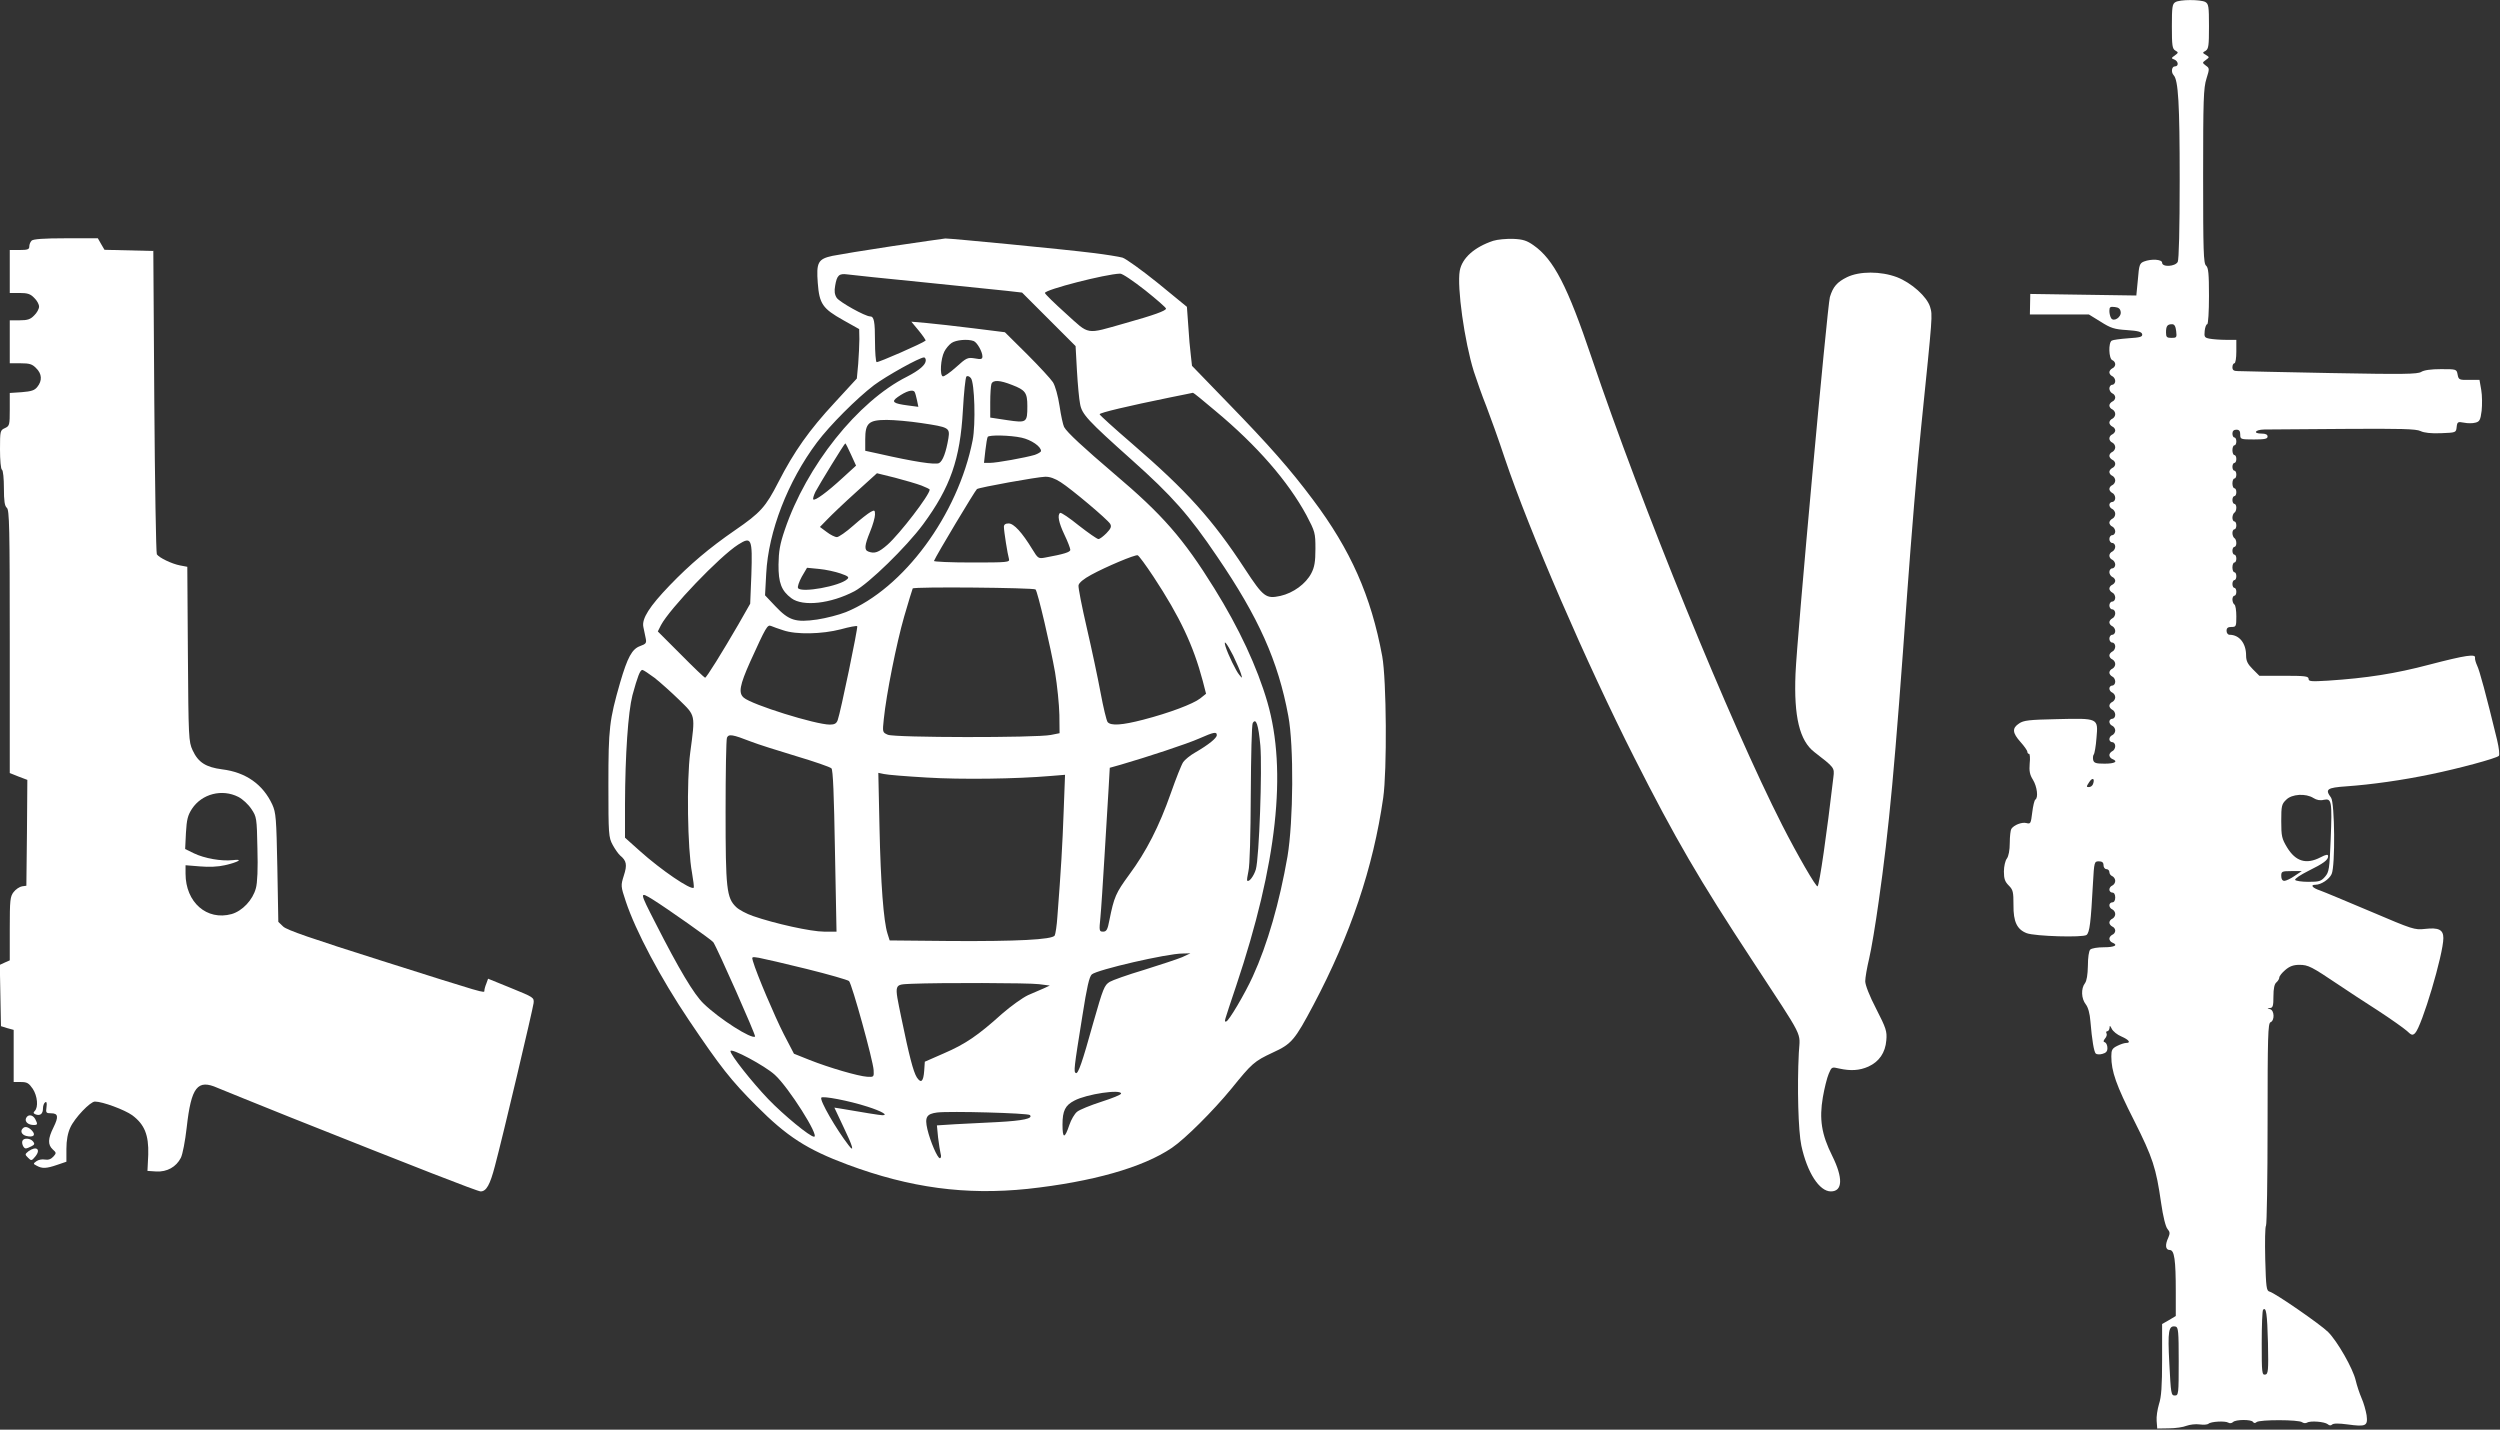
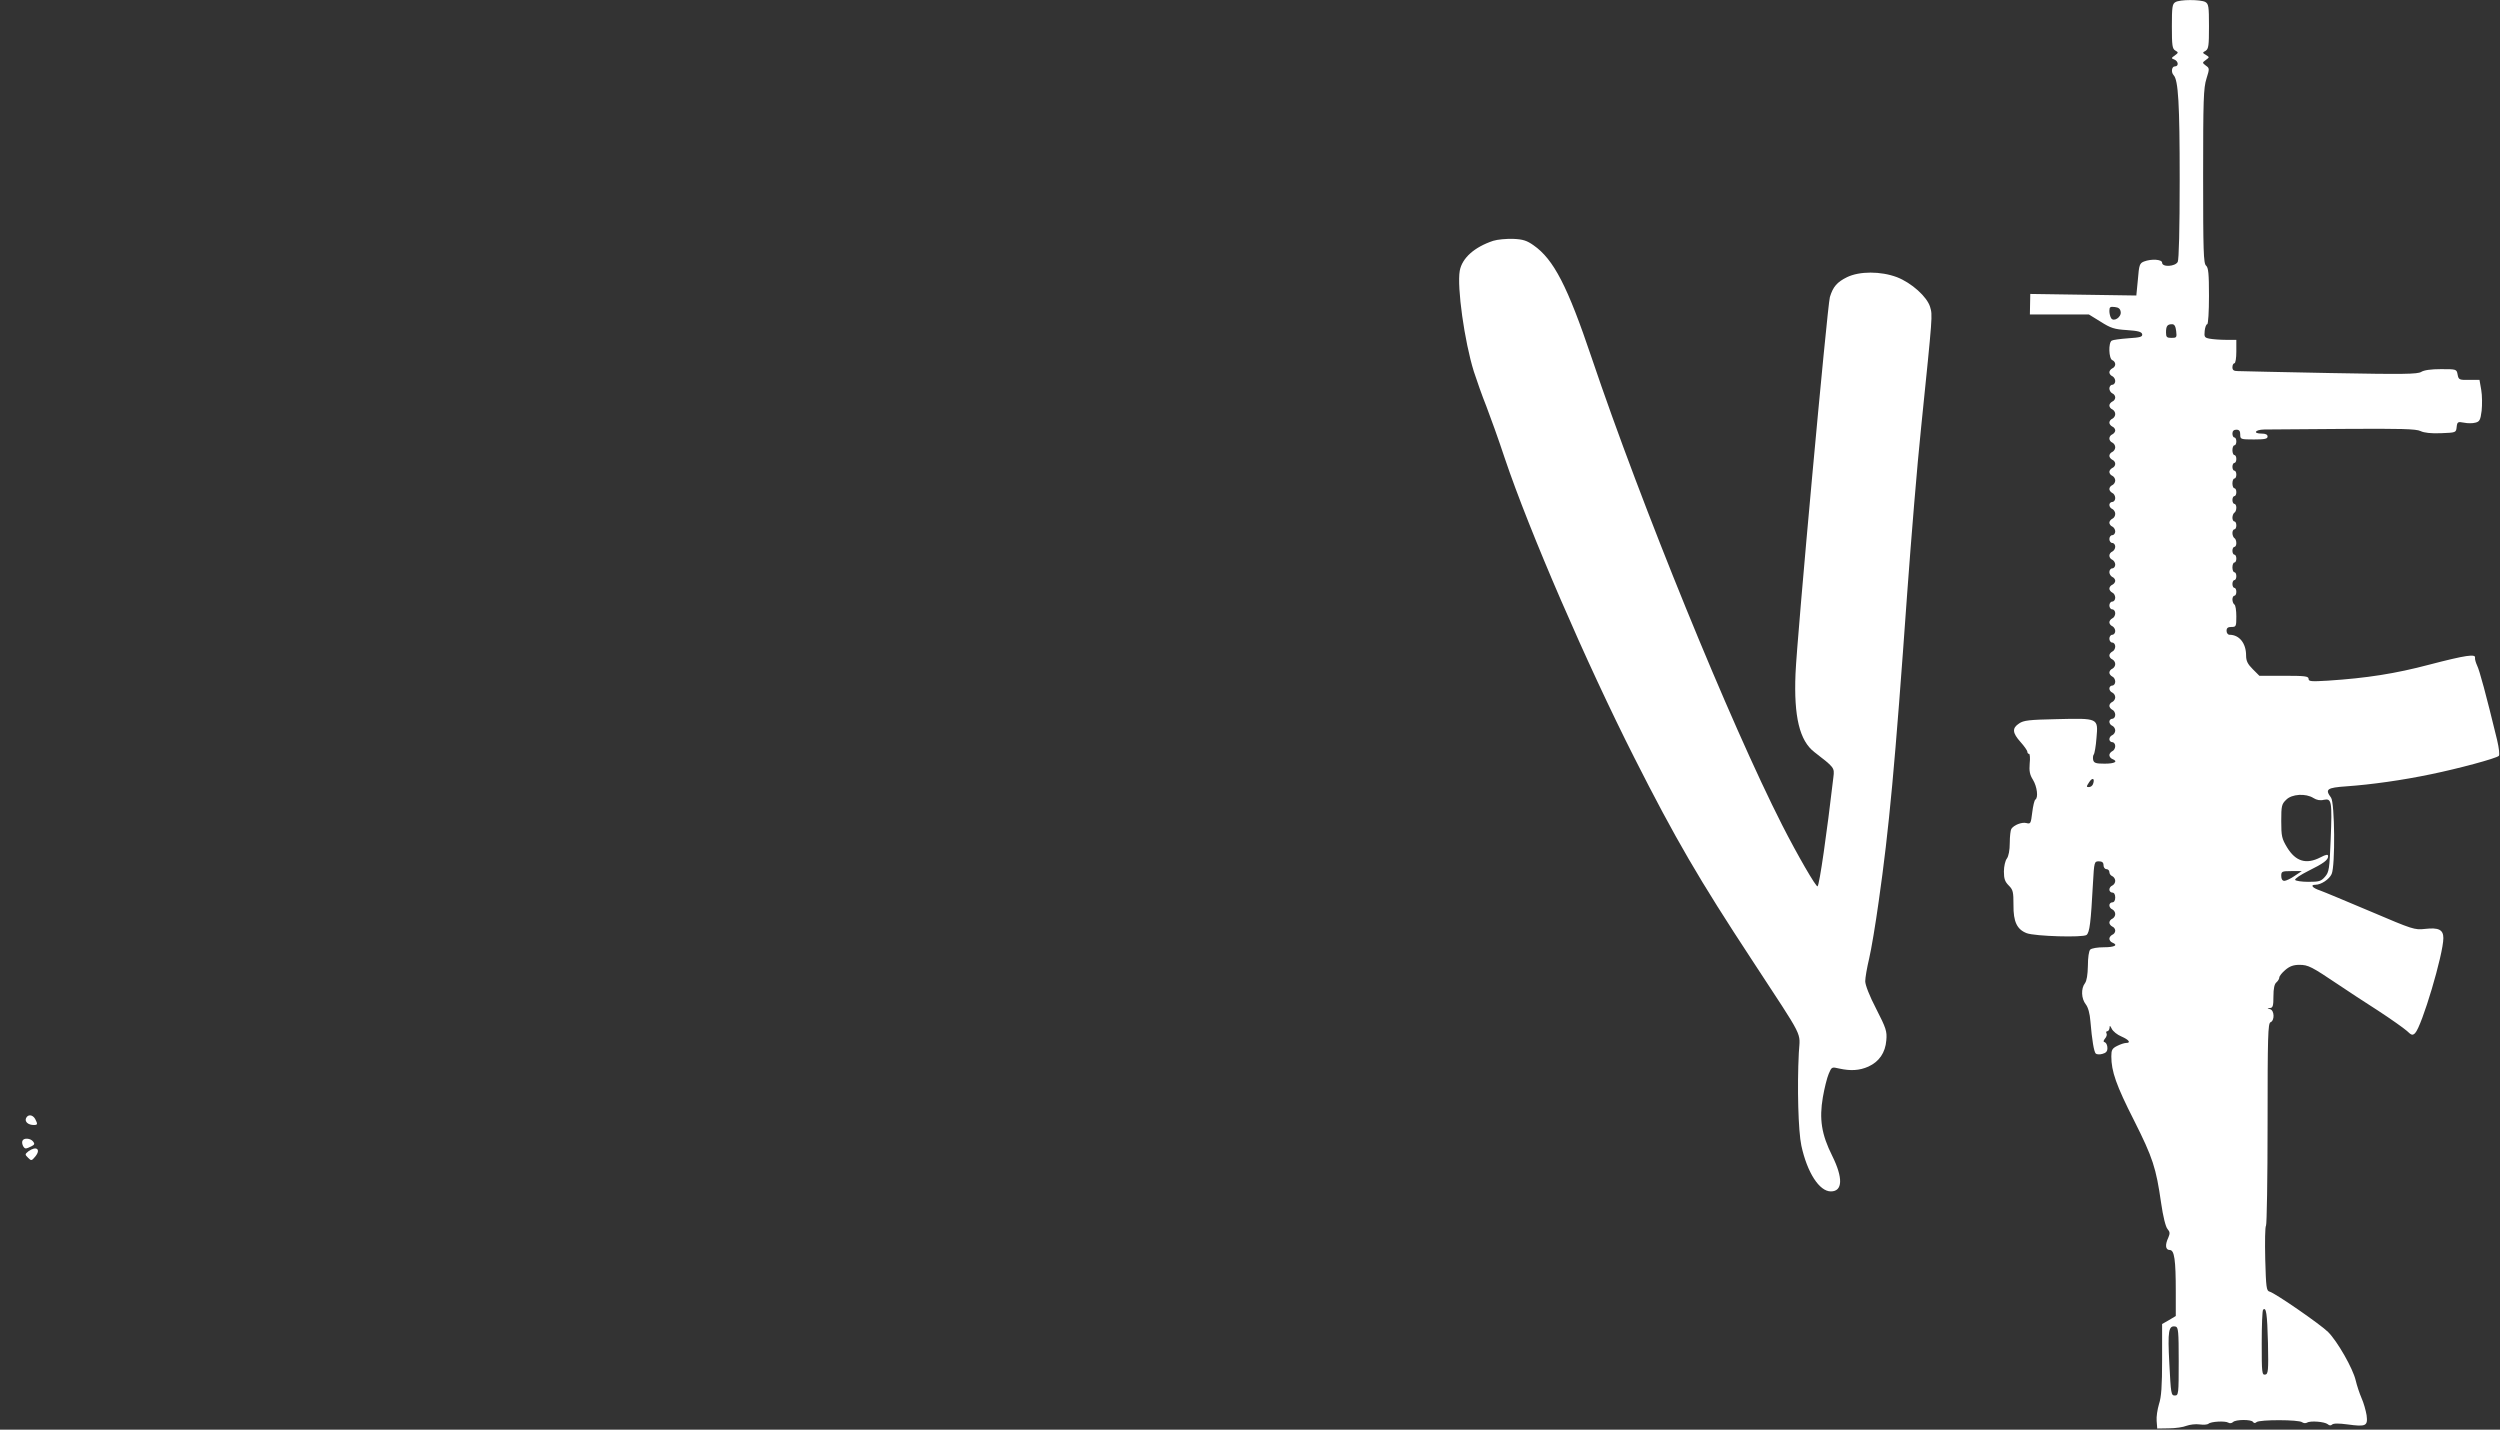
<svg xmlns="http://www.w3.org/2000/svg" version="1.0" width="1280pt" height="732pt" viewBox="0 0 1280 732" preserveAspectRatio="xMidYMid meet">
  <rect x="0" y="0" width="1280" height="732" fill="#333333" stroke="none" />
  <g transform="translate(0,732) scale(0.1,-0.1)" fill="#ffffff" stroke="none">
    <path d="M11138 7309 c-16 -9 -18 -26 -18 -124 0 -98 2 -115 18 -124 16 -9 16 -11 -3 -25 -19 -13 -19 -15 -2 -21 21 -9 23 -35 2 -35 -16 0 -20 -30 -6 -45 24 -25 31 -148 31 -532 0 -260 -4 -411 -10 -424 -13 -24 -80 -28 -80 -4 0 17 -54 21 -93 6 -22 -9 -25 -17 -31 -92 l-8 -82 -271 4 -272 4 -1 -52 -1 -53 151 0 151 0 60 -37 c52 -33 70 -39 135 -43 58 -4 75 -9 78 -21 2 -14 -10 -17 -71 -21 -40 -3 -79 -8 -85 -12 -18 -11 -15 -93 3 -100 8 -3 15 -12 15 -21 0 -9 -7 -18 -15 -21 -8 -4 -15 -13 -15 -20 0 -8 7 -17 15 -20 8 -4 15 -15 15 -25 0 -10 -7 -19 -15 -19 -8 0 -15 -9 -15 -19 0 -10 7 -21 15 -25 8 -3 15 -12 15 -21 0 -9 -7 -18 -15 -21 -8 -4 -15 -13 -15 -20 0 -8 7 -17 15 -20 8 -4 15 -14 15 -24 0 -10 -7 -20 -15 -24 -8 -3 -15 -12 -15 -20 0 -7 7 -16 15 -20 8 -3 15 -12 15 -20 0 -7 -7 -16 -15 -20 -8 -3 -15 -12 -15 -21 0 -9 7 -18 15 -21 8 -4 15 -14 15 -24 0 -10 -7 -20 -15 -24 -8 -3 -15 -12 -15 -20 0 -7 7 -16 15 -20 8 -3 15 -12 15 -21 0 -9 -7 -18 -15 -21 -8 -4 -15 -13 -15 -20 0 -8 7 -17 15 -20 8 -4 15 -14 15 -24 0 -10 -7 -20 -15 -24 -8 -3 -15 -12 -15 -20 0 -7 7 -16 15 -20 8 -3 15 -15 15 -26 0 -11 -7 -20 -15 -20 -8 0 -15 -7 -15 -15 0 -9 7 -18 15 -21 8 -4 15 -15 15 -25 0 -11 -7 -22 -15 -25 -8 -4 -15 -13 -15 -20 0 -8 7 -17 15 -20 8 -4 15 -15 15 -25 0 -10 -7 -19 -15 -19 -8 0 -15 -9 -15 -20 0 -11 7 -20 15 -20 8 0 15 -9 15 -19 0 -10 -7 -21 -15 -25 -8 -3 -15 -12 -15 -21 0 -9 7 -18 15 -21 8 -4 15 -15 15 -25 0 -10 -7 -19 -15 -19 -8 0 -15 -9 -15 -19 0 -10 7 -21 15 -25 8 -3 15 -12 15 -20 0 -7 -7 -16 -15 -20 -8 -3 -15 -12 -15 -20 0 -7 7 -16 15 -20 8 -3 15 -15 15 -26 0 -11 -7 -20 -15 -20 -8 0 -15 -9 -15 -20 0 -11 7 -20 15 -20 8 0 15 -9 15 -20 0 -11 -7 -23 -15 -26 -8 -4 -15 -13 -15 -20 0 -8 7 -17 15 -20 8 -4 15 -15 15 -25 0 -10 -7 -19 -15 -19 -8 0 -15 -9 -15 -20 0 -11 7 -20 15 -20 8 0 15 -9 15 -20 0 -11 -7 -23 -15 -26 -8 -4 -15 -13 -15 -20 0 -8 7 -17 15 -20 8 -4 15 -14 15 -24 0 -10 -7 -20 -15 -24 -8 -3 -15 -12 -15 -20 0 -7 7 -16 15 -20 8 -3 15 -15 15 -26 0 -11 -7 -20 -15 -20 -8 0 -15 -7 -15 -15 0 -9 7 -18 15 -21 8 -4 15 -14 15 -24 0 -10 -7 -20 -15 -24 -8 -3 -15 -12 -15 -20 0 -7 7 -16 15 -20 8 -3 15 -15 15 -26 0 -11 -7 -20 -15 -20 -8 0 -15 -7 -15 -15 0 -9 7 -18 15 -21 8 -4 15 -14 15 -24 0 -10 -7 -20 -15 -24 -8 -3 -15 -12 -15 -21 0 -8 7 -15 15 -15 8 0 15 -9 15 -20 0 -11 -7 -23 -15 -26 -8 -4 -15 -13 -15 -20 0 -8 7 -17 15 -20 32 -13 13 -24 -39 -24 -44 0 -55 3 -59 19 -2 11 -1 23 3 28 4 4 11 43 14 85 9 102 11 101 -203 96 -141 -3 -170 -6 -193 -22 -37 -24 -35 -48 7 -95 19 -21 35 -44 35 -50 0 -6 4 -11 9 -11 4 0 6 -22 3 -49 -3 -39 0 -57 17 -84 21 -35 28 -91 12 -101 -5 -3 -12 -33 -16 -66 -7 -56 -8 -60 -30 -54 -23 6 -64 -10 -77 -30 -4 -6 -8 -38 -8 -72 0 -37 -6 -68 -15 -80 -8 -10 -15 -40 -15 -66 0 -37 5 -52 25 -72 22 -22 24 -33 24 -100 -1 -85 18 -125 68 -144 43 -16 288 -23 306 -9 16 13 22 62 33 265 6 109 7 112 30 112 17 0 24 -6 24 -20 0 -11 7 -20 15 -20 8 0 15 -7 15 -15 0 -9 7 -18 15 -21 8 -4 15 -14 15 -24 0 -10 -7 -20 -15 -24 -8 -3 -15 -12 -15 -21 0 -8 7 -15 15 -15 9 0 15 -9 15 -25 0 -16 -6 -25 -15 -25 -8 0 -15 -7 -15 -15 0 -9 7 -18 15 -21 8 -4 15 -14 15 -24 0 -10 -7 -20 -15 -24 -8 -3 -15 -12 -15 -20 0 -7 7 -16 15 -20 8 -3 15 -12 15 -21 0 -9 -7 -18 -15 -21 -8 -4 -15 -13 -15 -20 0 -8 7 -17 15 -20 32 -13 12 -24 -43 -24 -32 0 -63 -5 -70 -12 -7 -7 -12 -41 -12 -83 -1 -46 -6 -77 -15 -89 -21 -27 -19 -79 4 -108 12 -15 21 -47 24 -88 8 -96 18 -154 27 -164 5 -5 20 -6 34 -2 19 5 26 13 26 30 0 14 -6 26 -12 29 -10 3 -10 7 0 20 8 9 11 21 7 27 -3 5 -1 10 4 10 6 0 11 8 12 18 0 13 3 12 11 -5 6 -13 28 -31 50 -40 39 -17 50 -33 23 -33 -9 0 -29 -7 -45 -15 -26 -13 -30 -21 -30 -54 0 -76 25 -148 116 -327 97 -193 113 -243 139 -424 10 -69 23 -122 33 -133 12 -14 13 -22 4 -43 -18 -38 -15 -64 7 -64 24 0 31 -50 31 -215 l0 -123 -35 -21 -35 -20 0 -181 c0 -138 -4 -193 -16 -229 -8 -27 -14 -65 -12 -86 l3 -39 60 1 c33 0 74 6 90 13 17 6 46 10 67 7 20 -3 40 -1 45 3 11 12 86 16 102 6 7 -5 18 -3 24 3 14 14 94 14 102 1 5 -7 11 -8 19 -1 15 13 217 13 233 -1 7 -5 18 -6 25 -2 17 11 90 5 106 -8 8 -7 16 -8 22 -2 7 7 35 7 79 1 95 -13 105 -8 98 47 -4 24 -15 64 -26 88 -10 23 -24 65 -30 91 -14 60 -93 199 -141 247 -39 39 -272 200 -300 207 -16 4 -18 22 -22 166 -2 89 -1 166 4 172 4 5 8 240 8 522 0 447 2 514 15 519 22 9 20 61 -2 67 -17 4 -17 5 0 6 14 1 17 11 17 60 0 40 5 63 15 71 8 7 15 18 15 25 0 7 14 25 31 39 22 19 42 26 72 26 45 0 62 -9 199 -101 46 -31 137 -91 203 -133 66 -43 132 -90 148 -104 24 -23 29 -24 42 -12 35 35 145 405 145 487 0 43 -24 55 -94 47 -53 -6 -62 -3 -278 89 -123 52 -240 101 -260 108 -39 13 -51 29 -23 29 29 0 71 28 83 55 19 41 16 365 -3 391 -32 43 -22 51 79 58 127 9 285 31 433 62 141 29 334 81 347 94 5 5 1 39 -9 82 -57 235 -90 356 -102 380 -7 15 -12 33 -11 40 5 21 -46 14 -234 -35 -174 -46 -320 -69 -520 -82 -85 -5 -98 -4 -98 9 0 14 -19 16 -126 16 l-126 0 -34 34 c-26 26 -34 42 -34 70 0 63 -35 106 -85 106 -8 0 -15 9 -15 20 0 15 7 20 25 20 24 0 25 3 25 54 0 30 -4 58 -10 61 -5 3 -10 15 -10 26 0 10 5 19 10 19 6 0 10 9 10 20 0 11 -4 20 -10 20 -5 0 -10 9 -10 20 0 11 5 20 10 20 6 0 10 9 10 20 0 11 -4 20 -10 20 -5 0 -10 11 -10 25 0 14 5 25 10 25 6 0 10 9 10 20 0 11 -4 20 -10 20 -5 0 -10 9 -10 20 0 11 5 20 10 20 6 0 10 9 10 19 0 11 -4 23 -10 26 -5 3 -10 15 -10 26 0 10 5 19 10 19 6 0 10 9 10 20 0 11 -4 20 -10 20 -5 0 -10 9 -10 19 0 11 5 23 10 26 6 3 10 15 10 26 0 10 -4 19 -10 19 -5 0 -10 9 -10 20 0 11 5 20 10 20 6 0 10 9 10 20 0 11 -4 20 -10 20 -5 0 -10 11 -10 25 0 14 5 25 10 25 6 0 10 9 10 20 0 11 -4 20 -10 20 -5 0 -10 9 -10 20 0 11 5 20 10 20 6 0 10 9 10 20 0 11 -4 20 -10 20 -5 0 -10 11 -10 25 0 14 5 25 10 25 6 0 10 9 10 20 0 11 -4 20 -10 20 -5 0 -10 9 -10 20 0 13 7 20 20 20 15 0 20 -7 20 -25 0 -24 2 -25 70 -25 56 0 70 3 70 15 0 10 -10 15 -30 15 -47 0 -35 20 13 21 23 0 206 2 407 3 294 2 370 0 393 -11 18 -9 54 -13 105 -11 76 3 77 3 80 31 3 27 6 29 37 23 19 -4 45 -4 59 0 21 5 26 13 32 61 3 30 3 78 -2 106 l-9 52 -53 0 c-51 -1 -54 1 -59 27 -5 28 -6 28 -85 28 -51 0 -87 -5 -101 -14 -19 -12 -90 -13 -467 -6 -245 5 -457 9 -472 10 -21 0 -28 5 -28 20 0 11 5 20 10 20 6 0 10 27 10 60 l0 60 -54 0 c-29 0 -67 3 -83 6 -26 5 -28 9 -25 40 2 19 8 34 13 34 5 0 9 65 9 144 0 115 -3 146 -15 156 -13 11 -15 74 -15 458 0 390 2 452 17 499 16 51 16 54 -3 67 -19 15 -19 15 0 29 19 14 19 14 0 26 -18 10 -18 12 -1 21 15 10 17 27 17 125 0 103 -2 115 -19 125 -25 13 -131 13 -153 -1z m-280 -1586 c4 -27 -36 -53 -49 -32 -5 8 -9 24 -9 37 0 20 4 23 28 20 19 -2 28 -9 30 -25z m284 -98 c4 -33 2 -35 -24 -35 -24 0 -28 4 -28 28 0 33 7 42 31 42 12 0 18 -10 21 -35z m-426 -2320 c-3 -8 -12 -15 -21 -15 -14 0 -13 3 2 26 17 26 30 18 19 -11z m1129 -71 c16 -10 34 -14 53 -9 40 8 43 -6 35 -204 -6 -150 -8 -166 -29 -190 -20 -23 -30 -26 -86 -26 -34 0 -65 5 -67 10 -2 6 28 26 66 45 81 40 103 57 103 76 0 11 -9 10 -40 -6 -72 -37 -126 -21 -170 51 -27 45 -30 57 -30 135 0 77 2 87 25 109 29 30 101 34 140 9z m-97 -399 c-20 -14 -44 -25 -52 -25 -10 0 -16 9 -16 25 0 23 3 25 52 25 l53 0 -37 -25z m-136 -2390 c3 -145 1 -160 -14 -163 -17 -3 -18 10 -18 161 0 90 3 167 7 171 16 16 21 -19 25 -169z m-457 -95 c0 -168 -1 -175 -20 -175 -19 0 -20 9 -28 163 -9 170 -4 197 32 190 14 -3 16 -26 16 -178z" />
-     <path d="M162 6088 c-7 -7 -12 -20 -12 -30 0 -15 -9 -18 -50 -18 l-50 0 0 -110 0 -110 50 0 c41 0 56 -5 75 -25 14 -13 25 -33 25 -45 0 -11 -11 -32 -25 -45 -19 -20 -34 -25 -75 -25 l-50 0 0 -110 0 -110 55 0 c46 0 60 -4 80 -25 30 -29 32 -64 6 -96 -14 -18 -31 -23 -80 -27 l-61 -4 0 -84 c0 -80 -1 -85 -25 -96 -24 -11 -25 -14 -25 -109 0 -54 4 -101 10 -104 6 -3 10 -46 10 -94 0 -67 4 -92 15 -101 13 -11 15 -99 15 -685 l0 -673 45 -18 45 -17 -2 -271 -3 -271 -22 -3 c-13 -2 -32 -15 -43 -29 -18 -23 -20 -40 -20 -188 l0 -162 -25 -11 -26 -12 3 -157 3 -157 32 -10 33 -9 0 -133 0 -134 38 0 c31 0 40 -6 60 -35 24 -37 29 -94 10 -113 -9 -9 -7 -13 5 -18 23 -8 37 3 37 31 0 13 5 27 11 31 8 5 10 -3 7 -25 -4 -28 -2 -31 23 -31 37 0 40 -17 13 -72 -29 -58 -30 -89 -4 -113 19 -17 19 -19 3 -37 -12 -13 -26 -18 -43 -15 -14 3 -33 -1 -43 -8 -18 -13 -18 -14 2 -24 27 -15 49 -14 104 5 l47 16 0 66 c0 44 7 81 20 109 22 49 102 133 126 133 39 0 152 -42 191 -70 63 -47 85 -101 82 -202 l-4 -83 45 -3 c55 -3 102 23 126 70 9 18 22 85 30 156 23 207 55 248 158 202 28 -12 195 -79 371 -150 653 -260 960 -380 976 -380 29 0 48 34 73 130 41 153 194 802 198 834 3 29 0 30 -115 77 l-118 48 -9 -25 c-6 -14 -10 -30 -10 -36 0 -14 11 -17 -529 154 -357 113 -482 156 -501 174 l-25 24 -5 278 c-5 254 -7 281 -26 323 -48 103 -135 165 -257 180 -83 11 -122 35 -151 98 -20 44 -21 62 -24 492 l-3 447 -37 7 c-42 8 -107 39 -119 57 -4 7 -10 360 -13 783 l-5 770 -125 3 -125 3 -17 29 -17 30 -164 0 c-113 0 -167 -4 -175 -12z m1058 -2848 c22 -11 52 -39 67 -62 27 -40 28 -46 31 -203 3 -101 0 -176 -8 -203 -16 -60 -69 -116 -124 -132 -127 -35 -236 60 -236 207 l0 43 74 -6 c46 -4 93 -2 127 6 73 17 97 33 40 26 -59 -6 -144 9 -198 35 l-45 22 4 83 c4 68 9 89 31 123 51 77 154 103 237 61z" />
-     <path d="M4570 6060 c-140 -21 -279 -44 -308 -50 -74 -16 -83 -34 -75 -139 8 -107 25 -131 130 -190 l82 -46 1 -51 c0 -28 -3 -85 -6 -127 l-7 -75 -114 -124 c-129 -139 -207 -249 -288 -407 -65 -127 -91 -156 -222 -246 -132 -91 -231 -175 -334 -282 -104 -108 -144 -171 -135 -213 3 -17 9 -42 12 -58 5 -24 2 -29 -29 -40 -41 -15 -64 -57 -102 -187 -55 -192 -60 -232 -60 -520 0 -258 1 -272 22 -311 12 -22 29 -46 38 -54 33 -27 37 -48 19 -103 -16 -51 -16 -54 10 -132 50 -151 179 -394 323 -608 161 -239 215 -308 346 -439 156 -157 258 -223 467 -301 320 -119 604 -157 922 -124 330 36 589 109 738 210 68 46 212 190 304 302 107 132 117 141 213 186 96 44 112 63 208 244 189 357 306 703 357 1060 20 140 17 604 -5 725 -57 309 -162 545 -355 802 -116 155 -222 276 -436 496 l-183 189 -6 54 c-4 30 -10 98 -13 151 l-7 97 -149 122 c-82 66 -164 125 -181 130 -18 5 -86 16 -152 24 -142 18 -733 75 -755 74 -8 -1 -130 -18 -270 -39z m155 -185 c193 -20 386 -40 429 -44 l79 -9 137 -137 137 -137 7 -127 c4 -69 11 -146 16 -169 9 -53 39 -85 265 -287 206 -184 293 -282 437 -495 212 -311 312 -534 364 -815 29 -152 26 -540 -4 -720 -41 -235 -102 -449 -178 -615 -40 -88 -124 -230 -136 -230 -11 0 -15 -16 52 185 208 621 261 1098 159 1450 -52 179 -145 379 -272 583 -159 256 -265 377 -512 586 -158 135 -242 212 -257 240 -5 10 -16 58 -23 107 -8 52 -22 103 -34 122 -11 17 -71 82 -133 144 l-113 112 -160 20 c-88 11 -196 23 -239 27 l-80 7 39 -47 c21 -26 36 -48 34 -50 -14 -13 -244 -114 -251 -110 -4 3 -8 50 -8 104 0 105 -5 130 -25 130 -25 0 -156 73 -171 95 -11 17 -13 35 -8 62 9 54 20 64 63 58 20 -3 194 -21 386 -40z m1138 -41 c59 -47 107 -89 107 -94 0 -11 -60 -33 -210 -75 -205 -58 -179 -62 -303 50 -59 53 -107 100 -107 105 0 17 311 97 385 99 11 1 68 -38 128 -85z m-878 -260 c18 -7 45 -55 45 -79 0 -14 -7 -16 -39 -10 -37 6 -43 3 -96 -45 -31 -28 -62 -49 -68 -47 -16 6 -11 90 8 127 8 16 25 36 37 44 23 16 83 21 113 10z m-245 -99 c0 -23 -33 -51 -97 -84 -251 -126 -514 -456 -625 -784 -25 -73 -31 -110 -32 -177 -1 -94 15 -135 66 -173 59 -44 201 -28 323 36 73 39 265 226 351 342 140 190 190 334 204 584 5 90 13 168 18 173 5 5 15 2 23 -8 19 -23 25 -236 9 -318 -75 -382 -354 -760 -649 -880 -35 -14 -101 -31 -147 -38 -111 -16 -145 -5 -214 68 l-53 56 6 111 c11 215 110 472 260 672 66 88 203 225 292 293 63 47 233 142 256 142 5 0 9 -7 9 -15z m442 -126 c68 -26 78 -40 78 -108 0 -85 -3 -87 -104 -72 l-86 13 0 78 c0 43 3 85 6 94 8 22 43 20 106 -5z m-499 -36 c3 -5 8 -23 12 -42 l7 -34 -53 7 c-77 10 -87 19 -53 43 44 31 78 41 87 26z m1540 -97 c214 -178 372 -361 466 -534 44 -84 46 -90 46 -172 0 -67 -5 -94 -21 -125 -28 -54 -92 -101 -158 -116 -74 -16 -87 -7 -182 138 -166 254 -298 400 -576 640 -93 80 -168 148 -168 152 0 8 145 42 360 86 63 13 116 23 118 24 2 1 54 -41 115 -93z m-1506 -62 c141 -21 147 -24 139 -77 -12 -72 -29 -118 -48 -128 -19 -10 -129 7 -309 48 l-69 15 0 59 c0 83 18 99 110 99 38 0 118 -7 177 -16z m514 -75 c49 -11 99 -45 99 -68 0 -5 -15 -14 -32 -20 -47 -14 -195 -41 -230 -41 l-30 0 7 63 c4 34 9 65 12 70 6 11 115 9 174 -4z m-874 -86 l26 -57 -69 -63 c-78 -72 -142 -119 -150 -110 -3 3 2 20 11 39 20 38 148 247 153 248 2 0 15 -26 29 -57z m361 -159 c23 -9 42 -18 42 -21 0 -27 -153 -226 -216 -282 -46 -40 -66 -47 -98 -35 -22 8 -20 31 9 102 14 34 25 73 25 87 0 23 -2 25 -22 14 -13 -7 -53 -38 -89 -70 -37 -33 -75 -59 -84 -59 -10 0 -34 12 -52 26 l-35 26 39 40 c21 22 86 84 146 138 l107 97 93 -23 c50 -13 111 -31 135 -40z m713 17 c55 -35 239 -190 253 -213 8 -14 4 -24 -19 -48 -16 -16 -34 -30 -41 -30 -7 0 -51 31 -100 69 -48 39 -91 68 -96 65 -15 -10 -8 -49 22 -112 17 -35 30 -70 30 -77 0 -12 -32 -22 -130 -40 -33 -6 -36 -4 -64 42 -53 87 -95 133 -122 133 -16 0 -24 -6 -24 -17 0 -23 19 -142 26 -165 5 -17 -9 -18 -191 -18 -108 0 -195 4 -193 8 11 28 212 363 220 368 14 9 308 62 349 63 23 1 51 -9 80 -28z m-1584 -474 l-6 -148 -61 -107 c-83 -143 -163 -272 -170 -272 -3 0 -59 53 -124 119 l-118 118 16 32 c45 85 300 352 396 413 68 43 73 31 67 -155z m2059 -10 c135 -205 204 -352 252 -533 l17 -66 -30 -24 c-36 -28 -157 -74 -292 -109 -108 -28 -165 -32 -182 -12 -6 8 -22 75 -36 150 -14 76 -46 226 -71 334 -25 108 -44 205 -42 216 2 13 26 33 65 54 75 41 224 104 238 100 6 -2 42 -51 81 -110z m-1603 17 c40 -14 46 -19 35 -29 -37 -36 -236 -72 -252 -46 -4 6 5 32 19 58 l27 46 62 -6 c33 -3 83 -14 109 -23z m999 -82 c11 -11 77 -294 100 -425 11 -67 21 -165 22 -217 l1 -94 -45 -9 c-75 -15 -800 -14 -834 1 -28 12 -28 13 -21 80 13 128 65 388 104 524 22 76 42 141 44 145 6 10 619 4 629 -5z m-1292 -209 c66 -23 199 -20 295 5 43 12 81 19 84 16 5 -5 -86 -444 -100 -481 -6 -17 -16 -23 -40 -23 -73 0 -400 102 -441 138 -28 24 -21 63 33 184 81 178 88 191 107 183 9 -4 37 -14 62 -22z m2304 -130 c18 -38 36 -79 40 -93 7 -24 7 -25 -9 -5 -17 20 -57 103 -70 144 -13 42 6 19 39 -46z m-2962 -114 c29 -23 86 -74 126 -113 84 -82 82 -73 56 -269 -19 -143 -14 -494 9 -615 7 -40 11 -74 9 -77 -14 -14 -168 91 -276 188 l-76 68 0 172 c1 256 16 470 38 557 26 95 39 130 51 130 5 0 33 -19 63 -41z m3101 -346 c10 -122 -6 -574 -23 -634 -10 -34 -35 -67 -44 -58 -3 2 1 24 6 49 7 27 11 187 12 395 1 193 5 356 10 363 17 28 29 -8 39 -115z m-223 53 c0 -15 -42 -49 -111 -89 -25 -14 -53 -37 -61 -49 -9 -13 -37 -84 -63 -158 -60 -171 -126 -300 -214 -419 -68 -93 -77 -113 -101 -233 -9 -48 -15 -58 -32 -58 -20 0 -21 4 -14 72 4 40 13 181 21 313 8 132 17 288 21 347 l6 107 57 16 c134 39 341 107 401 134 75 33 90 36 90 17z m-2385 -33 c33 -13 137 -46 230 -74 94 -28 175 -56 182 -63 8 -8 13 -132 18 -423 l8 -413 -64 0 c-66 0 -252 41 -364 80 -32 11 -72 32 -86 46 -49 47 -54 94 -54 489 0 198 3 368 7 378 9 20 28 17 123 -20z m900 -184 c178 -11 459 -7 634 8 l74 6 -7 -186 c-6 -171 -14 -305 -32 -538 -3 -48 -10 -92 -14 -99 -13 -21 -195 -30 -531 -28 l-314 3 -11 35 c-20 62 -35 258 -41 544 l-6 279 29 -6 c16 -4 115 -12 219 -18z m-1402 -625 c72 -45 302 -207 309 -218 20 -29 219 -478 214 -483 -16 -16 -183 90 -264 169 -49 47 -126 176 -246 412 -83 162 -83 163 -13 120z m2709 -295 c-24 -10 -112 -39 -195 -65 -84 -25 -162 -53 -175 -61 -28 -17 -34 -33 -84 -208 -57 -205 -78 -266 -90 -259 -11 7 -10 21 34 294 23 147 35 199 48 211 27 24 386 107 465 107 l40 1 -43 -20z m-1922 -60 c113 -28 210 -56 217 -62 15 -15 123 -406 126 -456 2 -35 1 -36 -33 -34 -46 3 -194 46 -295 86 l-80 32 -52 100 c-45 88 -139 308 -158 374 -7 23 -6 23 31 17 22 -4 131 -29 244 -57z m1190 -78 l55 -7 -30 -14 c-16 -7 -53 -23 -81 -35 -28 -13 -88 -56 -134 -96 -123 -111 -188 -155 -297 -202 l-98 -43 -3 -45 c-4 -57 -16 -68 -38 -35 -18 29 -39 110 -79 304 -37 181 -40 170 53 175 148 6 597 5 652 -2z m-1353 -464 c70 -63 231 -317 201 -317 -21 0 -154 109 -235 193 -84 88 -193 226 -193 245 0 20 177 -75 227 -121z m1773 -96 c0 -6 -45 -24 -101 -42 -56 -18 -112 -41 -124 -51 -13 -10 -31 -41 -40 -68 -24 -72 -35 -71 -35 2 0 71 14 99 61 123 64 34 239 59 239 36z m-1299 -67 c72 -23 109 -44 77 -44 -11 0 -99 14 -220 35 l-26 4 48 -102 c47 -97 56 -132 25 -91 -64 83 -149 230 -140 244 6 10 140 -15 236 -46z m832 -43 c18 -18 -36 -29 -164 -36 -68 -3 -166 -8 -218 -11 l-94 -6 6 -62 c4 -33 10 -71 13 -83 4 -13 2 -23 -4 -23 -12 0 -49 85 -64 149 -14 61 -4 78 50 85 66 8 465 -3 475 -13z" />
    <path d="M7645 6087 c-96 -32 -159 -88 -171 -153 -15 -83 24 -362 72 -516 15 -46 43 -126 64 -178 20 -52 63 -171 94 -265 127 -377 420 -1053 664 -1535 209 -413 332 -624 602 -1035 274 -419 246 -363 240 -475 -9 -176 -3 -402 13 -476 30 -138 92 -234 151 -234 61 0 63 69 7 182 -55 110 -67 188 -48 300 8 46 21 99 30 120 15 36 16 36 54 27 59 -13 104 -10 149 10 55 25 87 71 92 135 4 46 -1 61 -52 161 -34 65 -56 122 -56 141 0 18 9 70 20 116 11 46 33 178 49 293 53 371 83 693 146 1580 20 275 51 655 71 845 60 587 59 574 46 619 -16 52 -95 123 -170 152 -83 31 -191 31 -255 0 -51 -25 -72 -49 -88 -102 -13 -46 -169 -1748 -176 -1929 -9 -220 21 -343 97 -401 102 -79 103 -79 97 -128 -34 -291 -71 -549 -81 -559 -7 -6 -103 160 -181 313 -267 525 -721 1638 -976 2394 -123 365 -194 503 -297 575 -34 24 -54 31 -105 33 -34 1 -80 -3 -102 -10z" />
    <path d="M133 1594 c-7 -18 12 -34 40 -34 20 0 21 4 7 31 -13 23 -38 25 -47 3z" />
-     <path d="M117 1543 c-15 -14 -6 -33 17 -39 37 -9 51 4 30 27 -18 19 -36 24 -47 12z" />
    <path d="M116 1481 c-8 -12 4 -41 16 -41 5 0 18 5 29 11 16 8 18 13 8 25 -13 16 -45 19 -53 5z" />
    <path d="M145 1425 c-18 -15 -18 -16 -1 -33 16 -16 18 -16 37 7 30 37 5 56 -36 26z" />
  </g>
</svg>